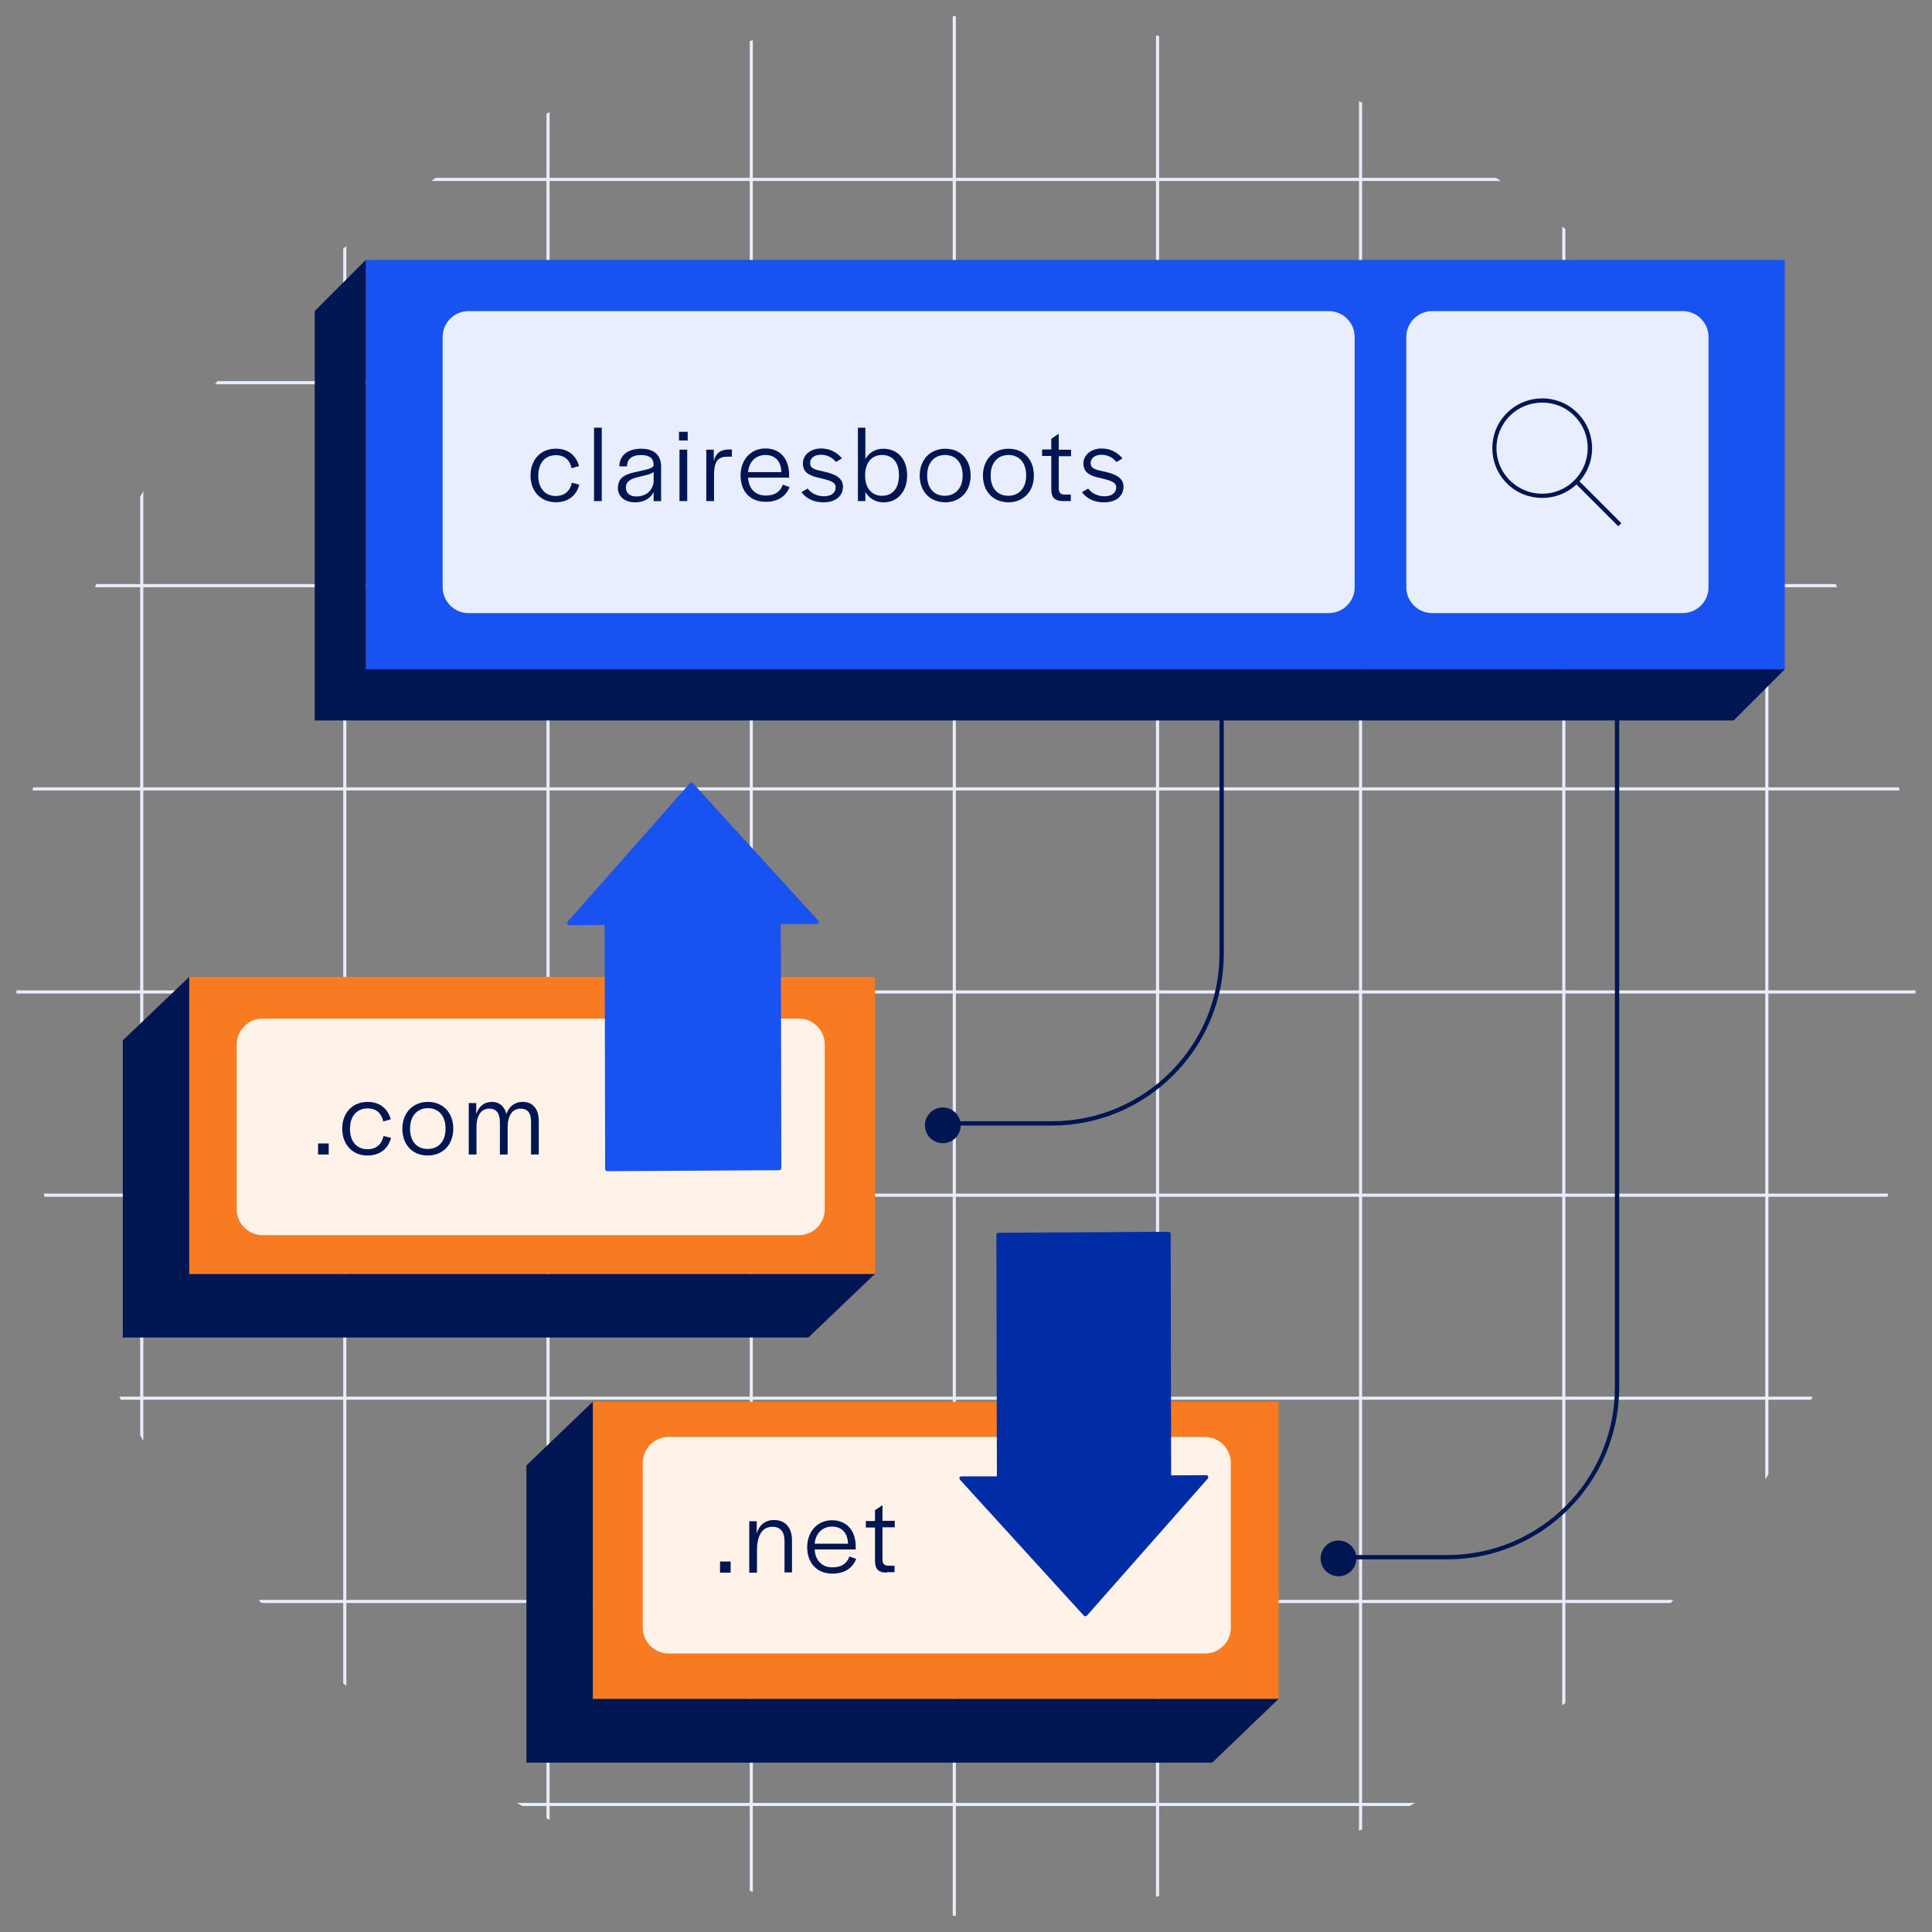
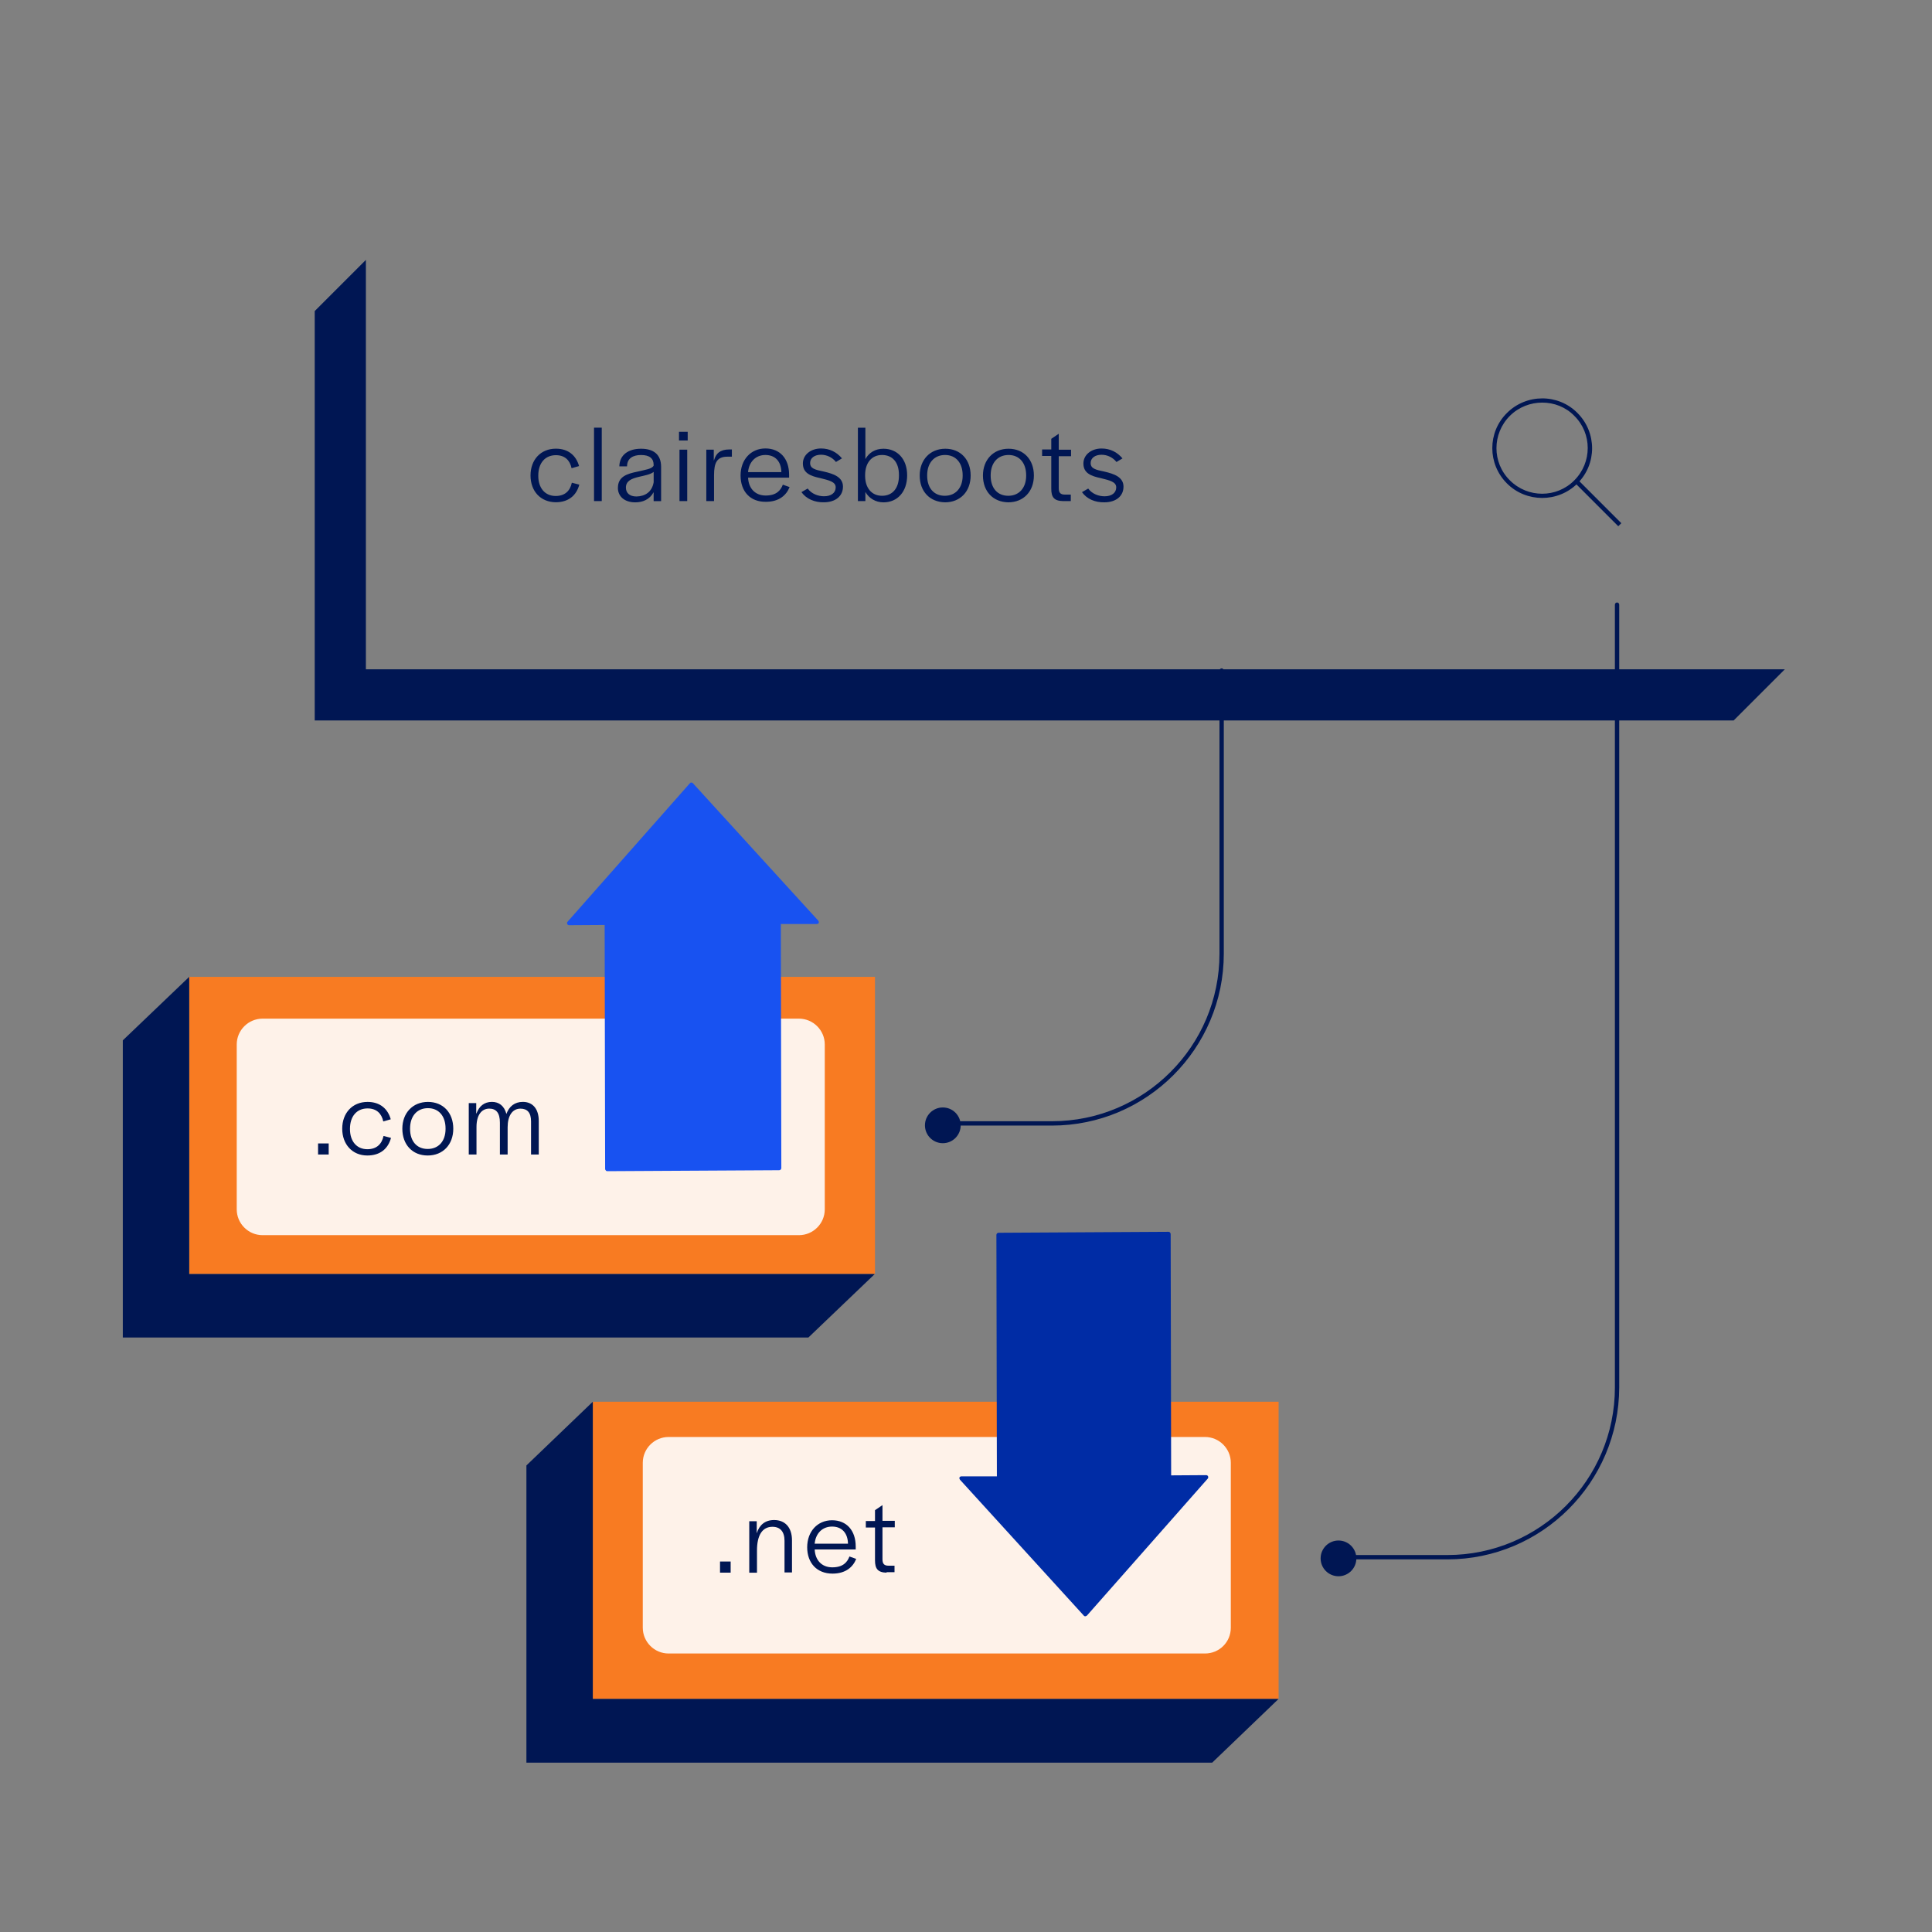
<svg xmlns="http://www.w3.org/2000/svg" id="Layer_1" viewBox="0 0 600 600">
  <rect x="0" y="0" width="600" height="600" fill="#808080" stroke="none" />
  <defs>
    <style>.cls-1,.cls-2{fill:none;}.cls-3{fill:#f87b22;}.cls-4{fill:#002ca5;}.cls-5{fill:#001653;}.cls-6{fill:#e7edfd;}.cls-7{fill:#e8eefe;}.cls-8{fill:#fef2e9;}.cls-9{fill:#1852f1;}.cls-10{fill:#54b435;}.cls-2{clip-path:url(#clippath);}</style>
    <clipPath id="clippath">
-       <circle class="cls-1" cx="300" cy="300" r="295" />
-     </clipPath>
+       </clipPath>
  </defs>
  <g class="cls-2">
    <path class="cls-6" d="m-136.99,55.23h866.78v.97H-136.99v-.97Zm0,63.12h866.78v.97H-136.99v-.97Zm0,63.05h866.78v.97H-136.99v-.97Zm0,63.12h866.78v.97H-136.99v-.97Zm0,63.05h866.78v.97H-136.99v-.97Zm0,63.12h866.78v.97H-136.99v-.97Zm0,63.05h866.78v.97H-136.99v-.97Zm0,63.12h866.78v.97H-136.99v-.97Zm0,63.05h866.78v.97H-136.99v-.97Z" />
    <path class="cls-6" d="m548.22-125.29h.97v866.78h-.97V-125.29Zm-63.05,0h.97v866.78h-.97V-125.29Zm-63.12,0h.97v866.78h-.97V-125.29Zm-63.05,0h.97v866.78h-.97V-125.29Zm-63.12,0h.97v866.78h-.97V-125.29Zm-63.05,0h.97v866.78h-.97V-125.29Zm-63.12,0h.97v866.78h-.97V-125.29Zm-63.12,0h.97v866.78h-.97V-125.29Zm-63.05,0h.97v866.78h-.97V-125.29Z" />
  </g>
  <path class="cls-5" d="m326.69,349.55h-31.94c-.37,0-.67-.3-.67-.67s.3-.67.67-.67h31.94c28.71,0,52.03-23.32,52.03-52.03v-87.94c0-.37.3-.67.67-.67s.67.3.67.67v87.94c0,29.46-23.99,53.38-53.38,53.38Zm122.8,134.72h-31.94c-.37,0-.67-.3-.67-.67s.3-.67.67-.67h31.94c28.71,0,52.03-23.32,52.03-52.03v-243.12c0-.37.3-.67.67-.67s.67.3.67.67v243.12c-.07,29.46-23.99,53.38-53.38,53.38h0Z" />
  <path class="cls-3" d="m184.1,435.32h212.98v92.29h-212.98v-92.29Z" />
  <path class="cls-5" d="m163.48,455.11l20.62-19.79v92.29h212.98l-20.62,19.79h-212.98v-92.29Z" />
  <path class="cls-8" d="m374.22,513.51h-166.58c-4.42,0-8.02-3.6-8.02-8.02v-51.2c0-4.42,3.6-8.02,8.02-8.02h166.58c4.42,0,8.02,3.6,8.02,8.02v51.2c0,4.5-3.6,8.02-8.02,8.02Z" />
  <path class="cls-3" d="m58.75,303.37h212.98v92.29H58.75v-92.29Z" />
  <path class="cls-5" d="m38.14,323.09l20.62-19.72v92.29h212.91l-20.62,19.72H38.14v-92.29Z" />
  <path class="cls-8" d="m248.12,383.59H81.54c-4.42,0-8.02-3.6-8.02-8.02v-51.2c0-4.42,3.6-8.02,8.02-8.02h166.58c4.42,0,8.02,3.6,8.02,8.02v51.2c0,4.42-3.6,8.02-8.02,8.02Z" />
  <path class="cls-5" d="m102.08,358.55h-3.3v-3.45h3.3v3.45Zm4.2-8.02c0-4.87,3.15-8.32,7.87-8.32,3.9,0,6.3,2.17,7.2,5.4l-2.32.67c-.52-2.47-2.1-4.05-4.87-4.05-3.37,0-5.47,2.47-5.47,6.3v.15c0,3.67,2.02,6.22,5.4,6.22,2.92,0,4.5-1.65,5.02-4.12l2.32.6c-.9,3.37-3.37,5.47-7.35,5.47-4.65,0-7.8-3.45-7.8-8.32h0Zm18.67,0c0-4.87,3.22-8.32,7.95-8.32s7.87,3.37,7.87,8.32-3.22,8.32-7.95,8.32-7.87-3.37-7.87-8.32Zm13.42.07v-.15c0-3.82-2.1-6.3-5.47-6.3s-5.55,2.47-5.55,6.3v.15c0,3.82,2.1,6.22,5.47,6.22s5.55-2.4,5.55-6.22Zm9.6-4.8c.82-2.25,2.4-3.6,4.8-3.6,2.17,0,3.82,1.2,4.5,3.75.82-2.32,2.55-3.75,5.1-3.75,3.07,0,4.95,2.17,4.95,5.92v10.42h-2.4v-10.27c0-2.7-1.12-3.97-3.3-3.97-2.47,0-3.97,2.17-3.97,5.77v8.47h-2.4v-9.9c0-3.07-1.2-4.35-3.3-4.35-2.47,0-3.97,2.1-3.97,5.7v8.55h-2.4v-15.97h2.32v3.22h.07Z" />
-   <path class="cls-10" d="m253.59,286.36l-38.83-42.66-38.01,43.03,11.7-.07.15,76.47,53.38-.3-.15-76.47h11.77Z" />
+   <path class="cls-10" d="m253.59,286.36h11.77Z" />
  <path class="cls-9" d="m188.6,363.72c-.15,0-.37-.07-.45-.22-.15-.15-.22-.3-.22-.45l-.15-75.79-11.02.07c-.22,0-.52-.15-.6-.37s-.07-.52.07-.67l38.01-43.03c.15-.15.3-.3.52-.22.15,0,.37.07.45.22l38.91,42.66c.15.22.22.45.15.67-.07.22-.37.37-.6.37h-11.17l.15,75.79c0,.37-.3.67-.67.67l-53.38.3h0Z" />
  <path class="cls-5" d="m226.91,488.4h-3.3v-3.45h3.3v3.45Zm8.1-12.22c.82-2.62,2.62-4.12,5.4-4.12,3.37,0,5.55,2.25,5.55,6.3v9.97h-2.32v-9.82c0-2.85-1.35-4.35-3.75-4.35-3.15,0-4.8,2.62-4.8,7.35v6.9h-2.4v-15.97h2.32v3.75h0Zm15.67,4.35c0-4.95,3.22-8.4,7.72-8.4s7.35,3.15,7.35,8.17v.9h-12.74c.15,3.3,2.17,5.55,5.47,5.55s4.65-1.57,5.32-3.37l2.1.75c-.97,2.47-3.22,4.57-7.35,4.57-4.87,0-7.87-3.3-7.87-8.17h0Zm2.32-1.12h10.35c-.07-3.37-1.95-5.32-4.95-5.32s-5.1,2.1-5.4,5.32h0Zm22.34,9c-2.77-.07-3.6-1.27-3.6-3.82v-10.2h-2.85v-2.02h2.85v-3.37l2.32-1.57v4.87h3.82v2.02h-3.82v9.9c0,1.42.52,2.02,1.87,2.02h1.87v2.02h-2.47v.15Z" />
-   <path class="cls-9" d="m113.63,80.72h440.66v127.15H113.63v-127.15Z" />
  <path class="cls-5" d="m554.29,207.86l-15.89,15.89H97.74v-127.15l15.89-15.89v127.15h440.66Z" />
-   <path class="cls-7" d="m412.68,190.4H145.49c-4.42,0-8.02-3.6-8.02-8.02v-77.74c0-4.42,3.6-8.02,8.02-8.02h267.19c4.42,0,8.02,3.6,8.02,8.02v77.74c0,4.42-3.6,8.02-8.02,8.02Zm109.9,0h-77.82c-4.42,0-8.02-3.6-8.02-8.02v-77.74c0-4.42,3.6-8.02,8.02-8.02h77.82c4.42,0,8.02,3.6,8.02,8.02v77.74c0,4.42-3.6,8.02-8.02,8.02Z" />
  <path class="cls-5" d="m478.95,154.64c-3.97,0-7.95-1.5-10.95-4.5-6.07-6.07-6.07-15.89,0-21.89,6-6,15.89-6.07,21.89,0,6.07,6.07,6.07,15.89,0,21.89-3,3-6.97,4.5-10.95,4.5h0Zm0-29.61c-3.6,0-7.27,1.35-10.05,4.12-5.55,5.55-5.55,14.54,0,20.02,5.55,5.55,14.54,5.55,20.02,0,5.55-5.55,5.55-14.54,0-20.02-2.7-2.77-6.3-4.12-9.97-4.12Z" />
  <path class="cls-5" d="m489.11,149.97l.95-.95,13.46,13.46-.95.95-13.46-13.46Z" />
  <path class="cls-5" d="m164.76,147.66c0-4.87,3.15-8.32,7.87-8.32,3.9,0,6.3,2.17,7.2,5.4l-2.32.67c-.52-2.47-2.1-4.05-4.87-4.05-3.37,0-5.47,2.47-5.47,6.3v.15c0,3.67,2.02,6.22,5.4,6.22,2.92,0,4.5-1.65,5.02-4.12l2.32.6c-.9,3.37-3.37,5.47-7.35,5.47-4.72-.07-7.8-3.45-7.8-8.32h0Zm22.12,7.95h-2.4v-22.79h2.4v22.79Zm5.02-4.12c0-3.45,2.77-4.35,6.07-5.02,2.47-.6,4.5-.82,5.02-1.87v-.22c0-1.95-1.2-3.07-3.9-3.07-2.55,0-4.27,1.05-4.35,3.37v.15h-2.4c.07-3.6,2.85-5.47,6.75-5.47s6.22,1.8,6.22,5.62v10.65h-2.32v-2.77c-1.27,2.32-3.45,3.15-5.7,3.15-3.37,0-5.4-1.87-5.4-4.5h0Zm11.1-1.72v-3.22c-.97.82-2.85,1.12-4.72,1.57-2.1.52-3.9,1.2-3.9,3.3,0,1.65,1.12,2.77,3.3,2.77,2.7-.07,4.8-1.42,5.32-4.42Zm10.57-12.97h-2.7v-2.7h2.7v2.7Zm-.15,18.82h-2.4v-15.97h2.4v15.97Zm8.32-12.67c.6-2.1,1.87-3.37,4.8-3.37h.75v2.25h-1.42c-3.22,0-4.12,1.87-4.12,5.77v8.02h-2.4v-15.97h2.32v3.3h.07Zm8.25,4.72c0-4.95,3.22-8.4,7.72-8.4s7.35,3.15,7.35,8.17v.9h-12.74c.15,3.3,2.17,5.55,5.47,5.55s4.65-1.57,5.32-3.37l2.1.75c-.97,2.47-3.22,4.57-7.35,4.57-4.87.07-7.87-3.22-7.87-8.17h0Zm2.32-1.05h10.35c-.07-3.37-1.95-5.32-4.95-5.32s-5.1,2.1-5.4,5.32h0Zm16.57,6.22l1.95-1.12c1.27,1.72,3.3,2.4,5.1,2.4,2.17,0,3.6-1.05,3.6-2.77s-2.02-2.17-4.72-2.85c-3.15-.67-5.47-1.57-5.47-4.57,0-2.7,2.47-4.65,5.62-4.65,2.7,0,4.87,1.12,6.52,3.07l-1.87,1.12c-1.12-1.42-2.85-2.25-4.65-2.25-2.02,0-3.37,1.05-3.37,2.55,0,1.72,1.42,2.1,4.35,2.7,2.85.67,5.85,1.65,5.85,4.65s-2.4,4.87-5.92,4.87c-2.85.07-5.47-1.05-6.97-3.15Zm19.87-.07v2.85h-2.32v-22.79h2.32v9.75c1.12-2.02,3.07-3.22,5.62-3.22,4.27,0,7.35,3.15,7.35,8.25s-3,8.4-7.35,8.4c-2.47,0-4.5-1.27-5.62-3.22Zm10.42-5.02v-.3c0-3.9-2.02-6.15-5.25-6.15s-5.25,2.47-5.25,6.22v.3c0,3.6,1.95,6.15,5.25,6.15s5.25-2.4,5.25-6.22Zm6.45-.07c0-4.87,3.22-8.32,7.95-8.32s7.87,3.37,7.87,8.32-3.22,8.32-7.95,8.32c-4.72-.07-7.87-3.37-7.87-8.32Zm13.34.07v-.15c0-3.82-2.1-6.3-5.47-6.3s-5.55,2.47-5.55,6.3v.15c0,3.82,2.1,6.22,5.47,6.22s5.55-2.47,5.55-6.22Zm6.3-.07c0-4.87,3.22-8.32,7.95-8.32s7.87,3.37,7.87,8.32-3.22,8.32-7.95,8.32c-4.72-.07-7.87-3.37-7.87-8.32Zm13.42.07v-.15c0-3.82-2.1-6.3-5.47-6.3s-5.55,2.47-5.55,6.3v.15c0,3.82,2.1,6.22,5.47,6.22s5.55-2.47,5.55-6.22Zm11.4,7.87c-2.77-.07-3.6-1.27-3.6-3.82v-10.2h-2.85v-2.02h2.85v-3.3l2.32-1.57v4.95h3.82v2.02h-3.82v9.9c0,1.42.52,2.02,1.87,2.02h1.87v2.02h-2.47Zm5.92-2.77l1.95-1.12c1.27,1.72,3.3,2.4,5.1,2.4,2.17,0,3.6-1.05,3.6-2.77s-2.02-2.17-4.72-2.85c-3.15-.67-5.47-1.57-5.47-4.57,0-2.7,2.47-4.65,5.62-4.65,2.7,0,4.87,1.12,6.52,3.07l-1.87,1.12c-1.12-1.42-2.85-2.25-4.65-2.25-2.02,0-3.37,1.05-3.37,2.55,0,1.72,1.42,2.1,4.35,2.7,2.85.67,5.85,1.65,5.85,4.65s-2.4,4.87-5.92,4.87c-2.92.07-5.47-1.05-6.97-3.15Z" />
  <path class="cls-4" d="m337.03,501.96c-.15,0-.37-.07-.45-.22l-38.46-42.21c-.15-.22-.22-.45-.15-.67.07-.22.37-.37.6-.37h11.02l-.15-74.97c0-.37.3-.67.67-.67l52.78-.3c.22,0,.37.07.45.22.15.15.22.3.22.45l.15,74.97,10.87-.07c.22,0,.52.15.6.37.07.22.07.52-.07.67l-37.56,42.58c-.22.15-.45.22-.52.22h0Z" />
  <circle class="cls-5" cx="292.8" cy="349.48" r="5.55" />
  <circle class="cls-5" cx="415.68" cy="483.97" r="5.55" />
</svg>